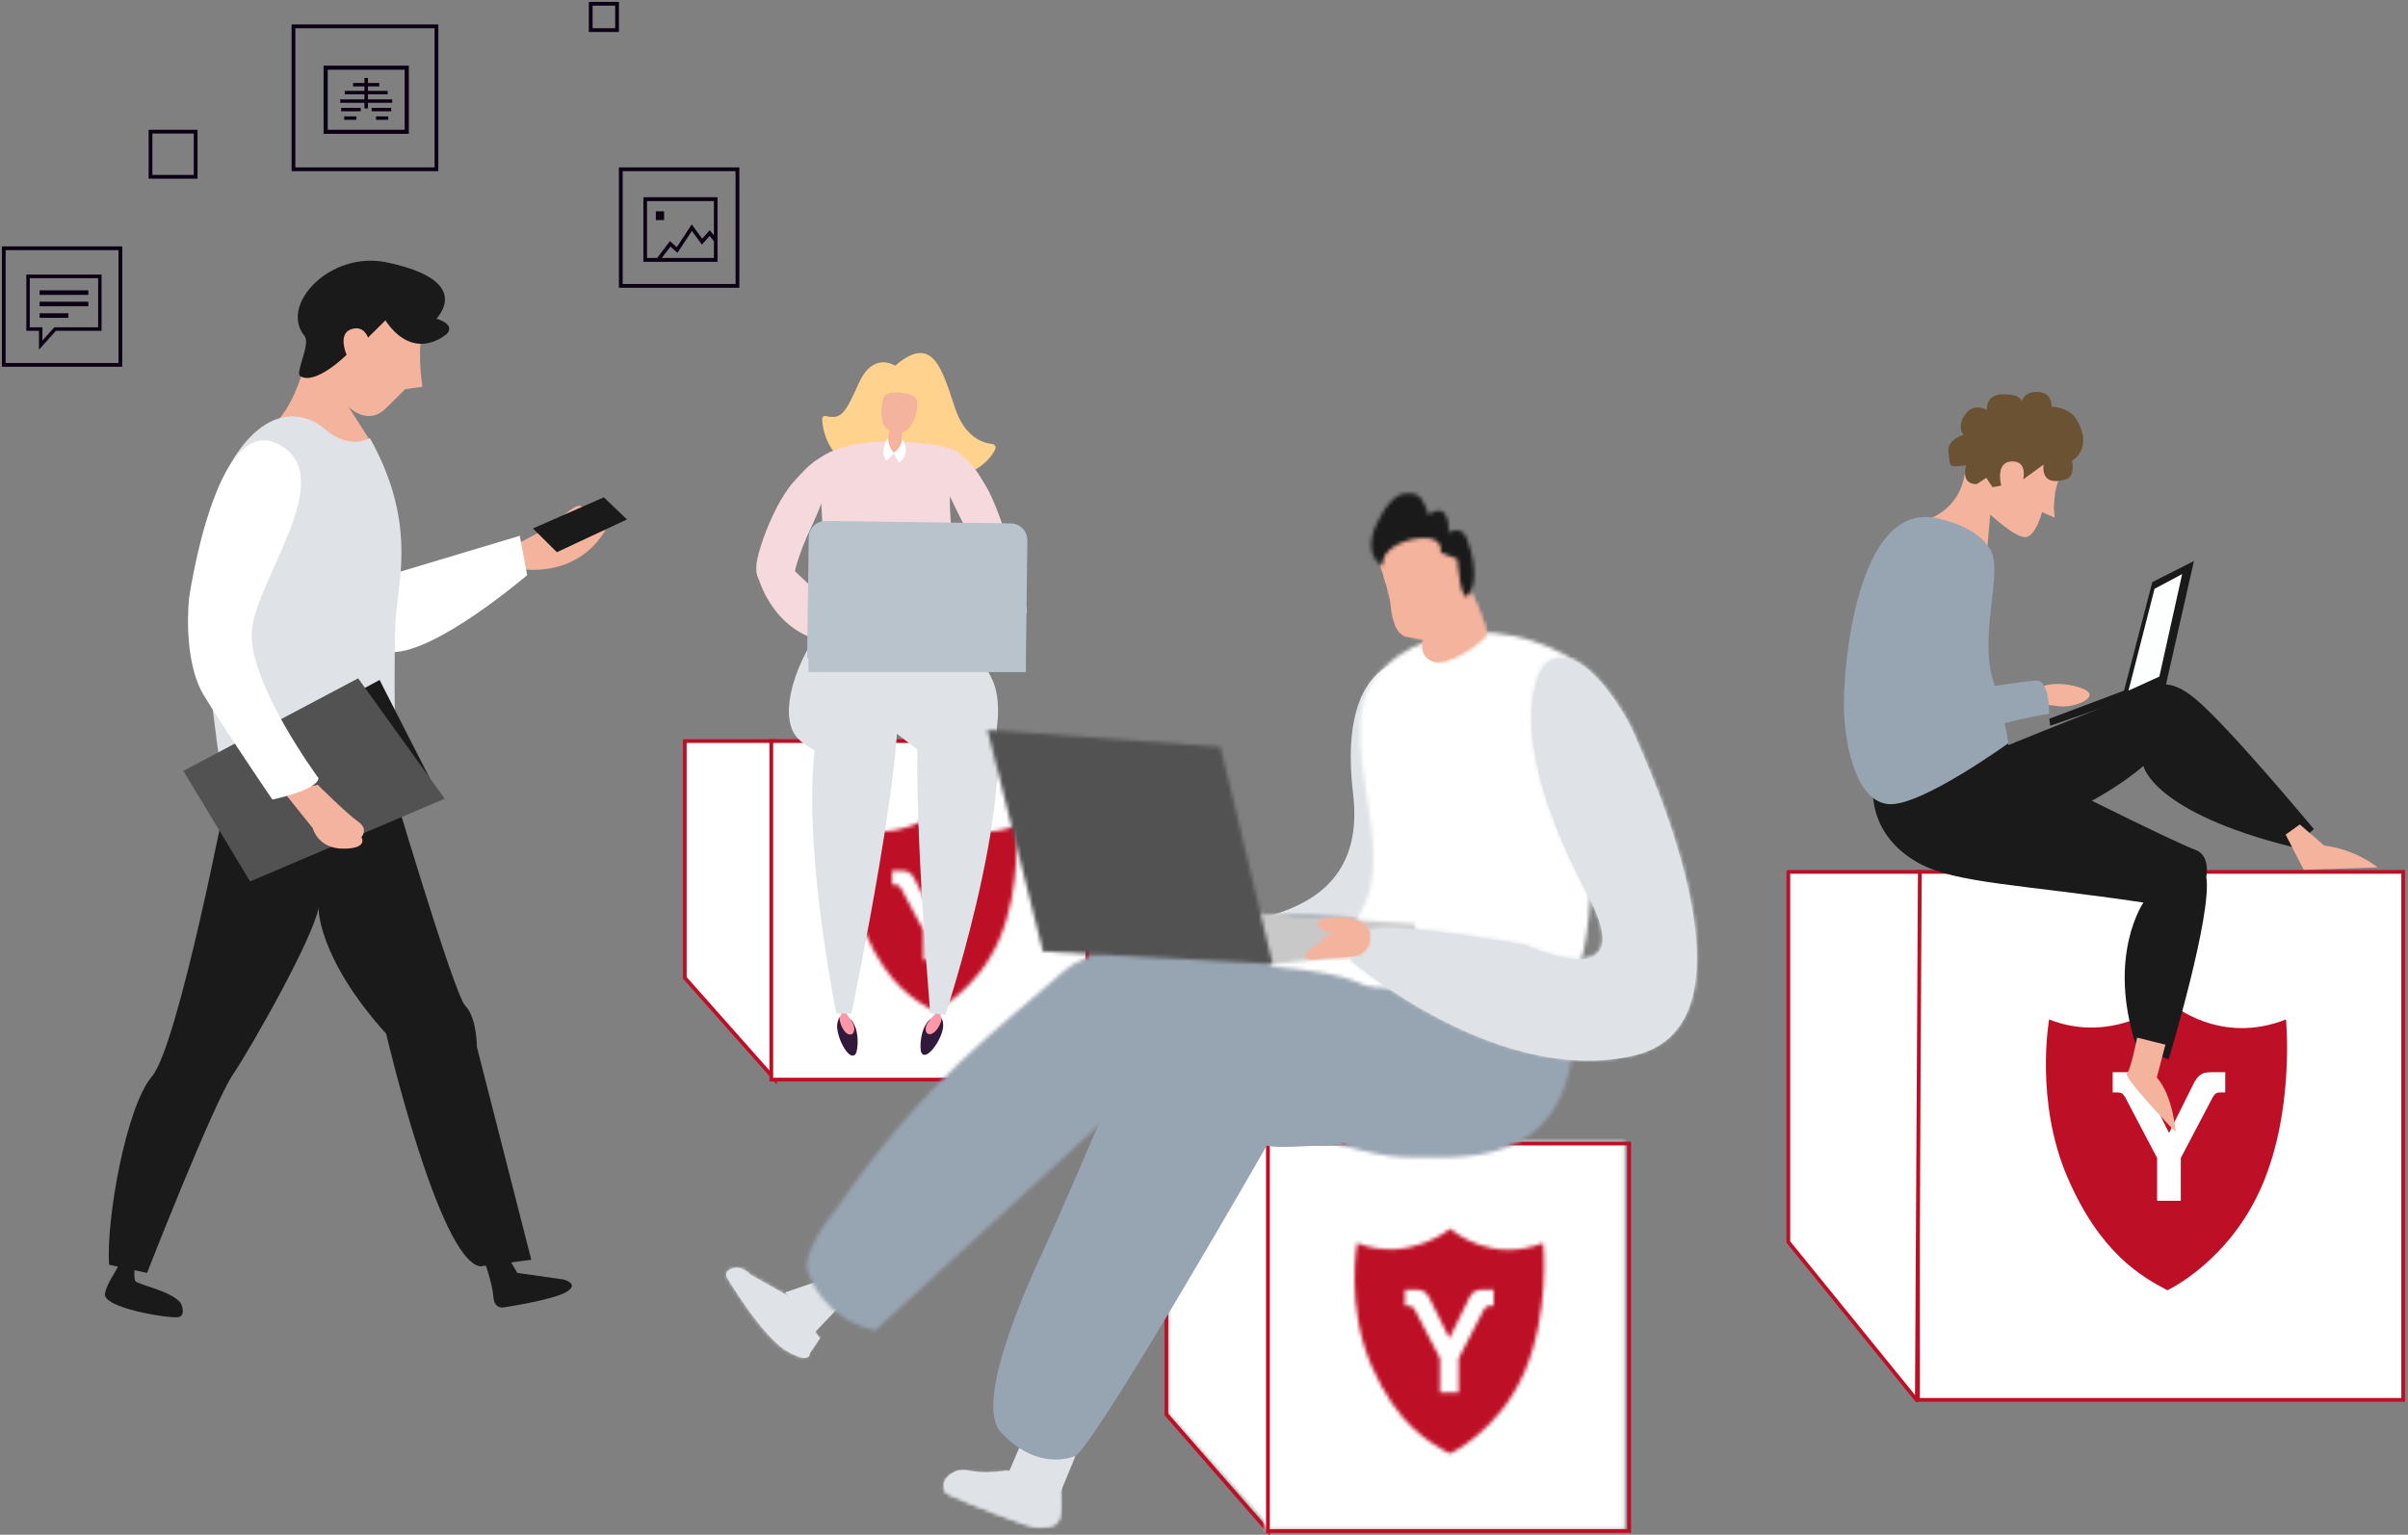
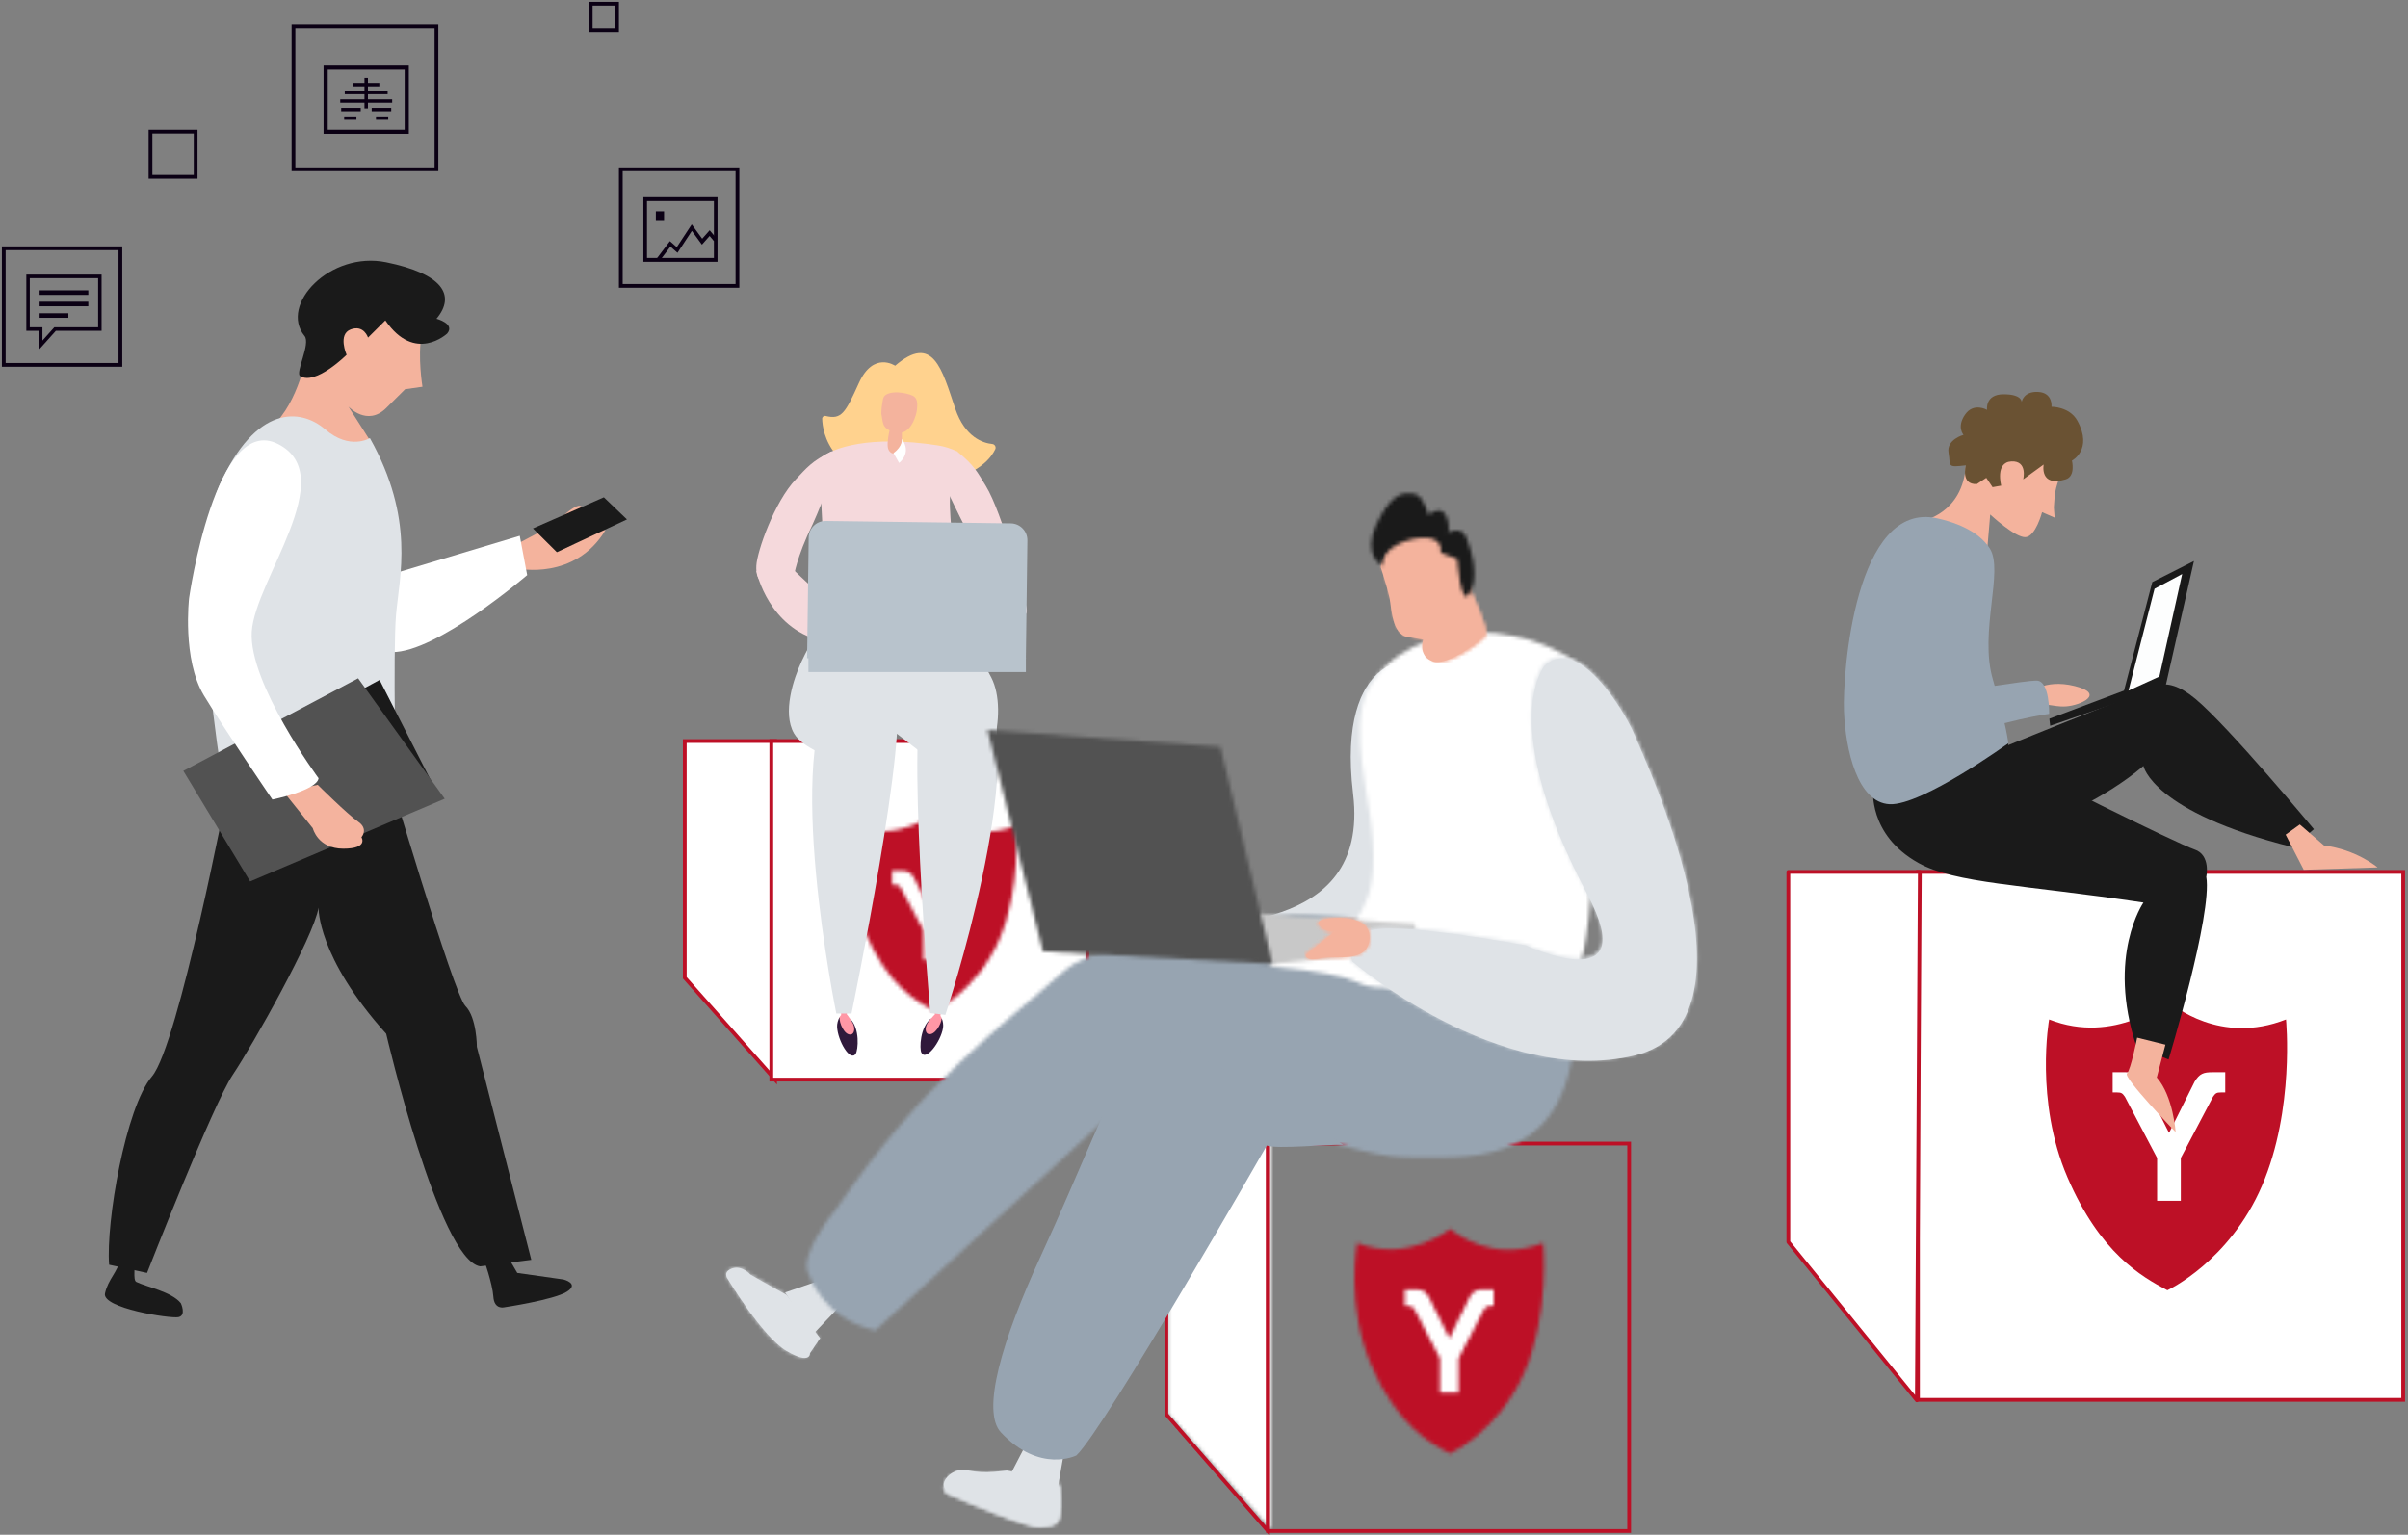
<svg xmlns="http://www.w3.org/2000/svg" xmlns:xlink="http://www.w3.org/1999/xlink" width="640px" height="408px" viewBox="0 0 640 408" version="1.1">
  <rect x="0" y="0" width="640" height="408" fill="#808080" stroke="none" />
  <title>hero image@3x</title>
  <desc>Created with Sketch.</desc>
  <defs>
    <polygon id="path-1" points="0 2674 1289.313 2674 1289.313 0.838 0 0.838" />
    <path d="M0.734,3.517 C0.734,3.517 -1.932,18.286 4.066,32.181 L4.066,32.181 C10.035,46.003 17.585,50.261 22.323,52.75 L22.323,52.75 C22.323,52.75 33.634,47.564 39.603,33.74 L39.603,33.74 C45.602,19.844 43.987,3.517 43.987,3.517 L43.987,3.517 C31.991,8.222 23.285,0.943 22.399,0.161 L22.399,0.161 C22.399,0.161 12.732,8.222 0.734,3.517 L0.734,3.517 Z" id="path-3" />
    <path d="M18.804,0.489 C17.152,0.489 16.399,0.725 15.463,2.237 L15.463,2.237 L10.708,11.624 L10.64,11.624 L5.852,2.237 C4.882,0.725 4.164,0.489 2.512,0.489 L2.512,0.489 L0.105,0.489 L0.105,4.22 L0.932,4.22 C1.724,4.22 1.937,4.354 2.404,5.023 L2.404,5.023 L8.436,16.307 L8.436,24.208 L12.879,24.208 L12.879,16.307 L18.911,5.023 C19.378,4.354 19.593,4.22 20.384,4.22 L20.384,4.22 L21.21,4.22 L21.21,0.489 L18.804,0.489 Z" id="path-5" />
    <polygon id="path-7" points="0 2674 1289.313 2674 1289.313 0.838 0 0.838" />
    <path d="M1.717,0.248 C-0.825,1.144 0.52,2.935 0.52,2.935 L0.52,2.935 C0.52,2.935 9.515,18.16 15.787,21.89 L15.787,21.89 C22.061,25.623 21.826,22.487 21.826,22.487 L21.826,22.487 L24.477,18.526 L15.787,7.186 C15.787,7.186 9.773,3.85 6.429,1.849 L6.429,1.849 C6.429,1.849 4.87,0.054 2.846,0.054 L2.846,0.054 C2.483,0.054 2.104,0.112 1.717,0.248 L1.717,0.248 Z" id="path-9" />
    <polygon id="path-11" points="0.298 0.518 0.298 72.708 27.875 103.757 27.875 0.518" />
-     <polygon id="path-13" points="0.224 0.518 95.87 0.518 95.87 103.757 0.224 103.757" />
    <path d="M0.689,4.455 C0.689,4.455 -2.361,21.247 4.501,37.046 L4.501,37.046 C11.327,52.76 19.964,57.603 25.383,60.432 L25.383,60.432 C25.383,60.432 38.322,54.534 45.148,38.819 L45.148,38.819 C52.011,23.019 50.165,4.455 50.165,4.455 L50.165,4.455 C36.441,9.807 26.483,1.531 25.47,0.642 L25.47,0.642 C25.47,0.642 14.412,9.807 0.689,4.455 L0.689,4.455 Z" id="path-15" />
    <path d="M21.31,0.852 C19.461,0.852 18.619,1.124 17.574,2.869 L17.574,2.869 L12.257,13.701 L12.182,13.701 L6.826,2.869 C5.743,1.124 4.939,0.852 3.093,0.852 L3.093,0.852 L0.402,0.852 L0.402,5.157 L1.325,5.157 C2.21,5.157 2.45,5.312 2.971,6.084 L2.971,6.084 L9.717,19.106 L9.717,28.224 L14.685,28.224 L14.685,19.106 L21.429,6.084 C21.952,5.312 22.192,5.157 23.075,5.157 L23.075,5.157 L24,5.157 L24,0.852 L21.31,0.852 Z" id="path-17" />
    <path d="M68.908,15.026 C51.665,30.427 31.647,44.121 8.358,78.23 L8.358,78.23 C8.358,78.23 -2.289,90.938 1.038,95.954 L1.038,95.954 C1.038,95.954 4.698,107.657 18.672,110.668 L18.672,110.668 L91.532,43.784 C91.532,43.784 143.855,64.615 159.187,64.615 L159.187,64.615 C174.518,64.615 200.991,68.035 204.319,34.341 L204.319,34.341 C207.645,0.647 129.72,0.07 129.72,0.07 L129.72,0.07 C129.72,0.07 79.286,5.759 68.908,15.026 L68.908,15.026 Z" id="path-19" />
    <path d="M1.452,2.697 C1.452,2.697 -0.39,5.026 2.374,6.332 L2.374,6.332 C5.138,7.636 23.874,15.351 26.178,15.044 L26.178,15.044 C28.48,14.734 30.937,15.199 31.706,12.112 L31.706,12.112 C32.472,9.025 31.706,3.778 31.706,3.778 L31.706,3.778 L17.937,0.538 C17.937,0.538 11.741,1.463 7.595,0.538 L7.595,0.538 C7.053,0.417 6.549,0.364 6.079,0.364 L6.079,0.364 C2.96,0.364 1.452,2.697 1.452,2.697 L1.452,2.697 Z" id="path-21" />
    <path d="M1.452,2.697 C1.452,2.697 -0.39,5.026 2.374,6.332 L2.374,6.332 C5.138,7.636 23.874,15.351 26.178,15.044 L26.178,15.044 C28.48,14.734 30.937,15.199 31.706,12.112 L31.706,12.112 C32.472,9.025 31.706,3.778 31.706,3.778 L31.706,3.778 L17.937,0.538 C17.937,0.538 11.741,1.463 7.595,0.538 L7.595,0.538 C7.053,0.417 6.549,0.364 6.081,0.364 L6.081,0.364 C2.96,0.364 1.452,2.697 1.452,2.697 L1.452,2.697 Z" id="path-23" />
    <path d="M26.649,15.282 C23.855,20.582 24.371,28.886 24.993,34.695 L24.993,34.695 C25.926,43.422 28.549,53.268 27.909,63.029 L27.909,63.029 C26.254,88.278 0.422,84.657 0.422,88.849 L0.422,88.849 C29.213,91.509 20.555,94.599 31.776,94.599 L31.776,94.599 C42.997,94.599 75.665,110.728 75.665,110.728 L75.665,110.728 C75.665,110.728 74.791,94.172 81.647,89.739 L81.647,89.739 C88.502,85.308 86.219,12.323 86.219,12.323 L86.219,12.323 C86.219,12.323 80.945,4.319 65.103,1.019 L65.103,1.019 C62.076,0.389 59.032,0.084 56.045,0.084 L56.045,0.084 C43.402,0.084 31.768,5.576 26.649,15.282 L26.649,15.282 Z" id="path-25" />
    <polygon id="path-27" points="21.346 15.312 60.51 10.789 58.886 4.641 0.494 0.714" />
    <polygon id="path-29" points="15.221 58.965 76.235 62.239 62.374 4.555 0.46 0.046" />
    <path d="M0.586,9.486 C0.586,9.486 2.342,14.892 2.925,17.65 L2.925,17.65 C3.511,20.406 3.511,27.305 7.756,28.023 L7.756,28.023 L11.998,28.742 C11.998,28.742 10.535,32.907 14.342,34.488 L14.342,34.488 C18.143,36.071 26.639,29.637 27.801,28.023 L27.801,28.023 C28.961,26.409 23.274,15.091 23.274,15.091 L23.274,15.091 C23.274,15.091 21.217,1.009 11.12,0.577 L11.12,0.577 C10.893,0.567 10.671,0.562 10.453,0.562 L10.453,0.562 C1.005,0.561 0.586,9.486 0.586,9.486 L0.586,9.486 Z" id="path-31" />
    <path d="M0.586,9.486 C0.586,9.486 2.342,14.892 2.925,17.65 L2.925,17.65 C3.511,20.406 3.511,27.305 7.756,28.023 L7.756,28.023 L11.998,28.742 C11.998,28.742 10.535,32.907 14.342,34.488 L14.342,34.488 C18.143,36.071 26.639,29.637 27.801,28.023 L27.801,28.023 C28.961,26.409 23.274,15.091 23.274,15.091 L23.274,15.091 C23.274,15.091 21.217,1.009 11.12,0.577 L11.12,0.577 C10.893,0.567 10.67,0.562 10.453,0.562 L10.453,0.562 C1.005,0.561 0.586,9.486 0.586,9.486 L0.586,9.486 Z" id="path-33" />
    <path d="M1.948,8.193 C-2.212,16.86 3.527,19.417 3.527,19.417 L3.527,19.417 C2.809,14.588 10.557,11.744 15.149,12.028 L15.149,12.028 C19.738,12.313 18.878,15.866 18.878,15.866 L18.878,15.866 L23.361,17.622 C23.361,17.622 24.187,30.927 26.624,26.725 L26.624,26.725 C29.065,22.525 27.197,15.582 25.775,12.028 L25.775,12.028 C24.35,8.477 20.886,10.594 20.886,10.594 L20.886,10.594 C21.317,9.442 20.886,5.636 19.164,4.923 L19.164,4.923 C17.444,4.213 15.722,5.92 15.722,5.92 L15.722,5.92 C14.574,2.649 13.57,0.376 11.418,0.235 L11.418,0.235 C11.044,0.211 10.641,0.173 10.208,0.173 L10.208,0.173 C8.141,0.173 5.388,1.026 1.948,8.193 L1.948,8.193 Z" id="path-35" />
    <path d="M52.351,2.623 C52.351,2.623 39.34,17.479 63.883,63.623 L63.883,63.623 C78.709,91.497 47.269,76.968 47.269,76.968 L47.269,76.968 C47.269,76.968 15.778,71.165 6.881,72.805 L6.881,72.805 C-2.017,74.444 0.951,81.332 0.951,81.332 L0.951,81.332 C0.951,81.332 40.159,114.875 76.403,106.303 L76.403,106.303 C112.645,97.728 78.947,27.193 76.403,20.989 L76.403,20.989 C74.281,15.813 65.186,0.623 57.038,0.623 L57.038,0.623 C55.417,0.623 53.833,1.224 52.351,2.623 L52.351,2.623 Z" id="path-37" />
    <path d="M6.927,0.296 C6.927,0.296 1.925,0.468 3.925,2.35 L3.925,2.35 C5.926,4.235 7.928,3.551 7.928,3.551 L7.928,3.551 L0.091,9.713 C0.091,9.713 -0.075,11.425 4.009,10.57 L4.009,10.57 C8.094,9.713 16.429,12.008 16.929,5.553 L16.929,5.553 C17.293,0.846 11.806,0.209 8.809,0.209 L8.809,0.209 C7.695,0.208 6.927,0.296 6.927,0.296 L6.927,0.296 Z" id="path-39" />
    <path d="M6.927,0.296 C6.927,0.296 1.925,0.468 3.925,2.35 L3.925,2.35 C5.926,4.235 7.928,3.551 7.928,3.551 L7.928,3.551 L0.091,9.713 C0.091,9.713 -0.075,11.425 4.009,10.57 L4.009,10.57 C8.094,9.713 16.429,12.008 16.929,5.553 L16.929,5.553 C17.293,0.846 11.806,0.208 8.809,0.208 L8.809,0.208 C7.696,0.208 6.927,0.296 6.927,0.296 L6.927,0.296 Z" id="path-41" />
  </defs>
  <g id="design_def" stroke="none" stroke-width="1" fill="none" fill-rule="evenodd">
    <g id="PRYV_open-Pryv.io_Def" transform="translate(-47, -156)">
      <g id="hero-image" transform="translate(-52, 24)">
        <g id="Group-89">
          <polygon id="Fill-80" fill="#DFE3E7" points="307.679 475.573 322.615 470.434 325.193 476.102 314.882 486.924" />
          <mask id="mask-2" fill="white">
            <use xlink:href="#path-1" />
          </mask>
          <g id="Clip-83" />
          <polygon id="Fill-82" fill="#FFFFFF" mask="url(#mask-2)" points="608.763 504.136 737.72 504.136 737.72 363.781 608.763 363.781" />
          <polygon id="Stroke-84" stroke="#BD1026" mask="url(#mask-2)" points="608.763 504.136 737.72 504.136 737.72 363.781 608.763 363.781" />
          <polygon id="Fill-85" fill="#FFFFFF" mask="url(#mask-2)" points="608.467 504.253 574.309 462.179 574.309 363.782 609.255 363.782" />
          <polygon id="Stroke-86" stroke="#BD1026" stroke-linecap="round" stroke-linejoin="round" mask="url(#mask-2)" points="608.467 504.253 574.309 462.179 574.309 363.782 609.255 363.782" />
          <path d="M675.151,398.105 C675.151,398.105 661.08,409.891 643.618,403.01 C643.618,403.01 639.737,424.606 648.469,444.925 C657.155,465.136 668.146,471.362 675.041,475.001 C675.041,475.001 691.506,467.416 700.193,447.205 C708.925,426.885 706.575,403.01 706.575,403.01 C689.113,409.891 676.441,399.247 675.151,398.105" id="Fill-87" fill="#BD1026" mask="url(#mask-2)" />
          <path d="M672.317,451.214 L678.616,451.214 L678.616,439.83 L687.166,423.569 C687.827,422.608 688.132,422.413 689.254,422.413 L690.424,422.413 L690.424,417.037 L687.013,417.037 C684.672,417.037 683.602,417.377 682.28,419.556 L675.538,433.082 L675.442,433.082 L668.652,419.556 C667.279,417.377 666.26,417.037 663.919,417.037 L660.508,417.037 L660.508,422.413 L661.678,422.413 C662.799,422.413 663.104,422.608 663.766,423.569 L672.317,439.83 L672.317,451.214 Z" id="Fill-88" fill="#FFFFFF" mask="url(#mask-2)" />
        </g>
        <g id="Group-27" transform="translate(126, 201)">
          <path d="M72.379,49.736 L65.6,39.083 C65.6,39.083 70.597,44.482 75.638,39.475 L80.678,34.466 L85.28,33.813 C85.28,33.813 83.966,25.759 85.061,20.097 C86.157,14.436 79.626,0.651 65.995,6.38 C60.296,8.776 55.694,10.516 54.599,24.887 C54.599,24.887 52.408,37.951 45.395,44.265 C38.381,50.578 73.227,55.804 73.227,55.804 L72.379,49.736 Z" id="Fill-1" fill="#F4B39D" />
          <path d="M133.932,71.915 C133.932,71.915 128.016,71.697 125.605,74.093 C123.194,76.488 128.673,68.65 127.796,66.037 C126.921,63.424 120.345,70.391 120.345,70.391 L109.607,76.051 L110.703,82.149 C110.703,82.149 125.824,85.414 133.932,71.915" id="Fill-3" fill="#F4B39D" />
          <path d="M111.141,73.439 L113.113,83.89 C113.113,83.89 89.007,104.574 77.172,104.356 C65.338,104.138 76.295,83.89 76.295,83.89 L111.141,73.439 Z" id="Fill-5" fill="#FFFFFF" />
          <path d="M100.622,267.648 L114.209,265.907 L99.745,209.299 C99.745,209.299 99.745,201.461 96.677,198.413 C93.609,195.364 75.638,134.402 75.638,134.402 L33.561,140.497 C33.561,140.497 20.411,208.864 13.397,217.137 C6.384,225.411 1.126,255.892 2.001,267.214 L12.082,269.391 C12.082,269.391 29.615,224.539 34.875,216.701 C40.135,208.864 56.352,180.124 57.667,172.286 C57.667,172.286 57.229,185.349 75.638,205.815 C75.638,205.815 89.664,265.907 100.622,267.648" id="Fill-7" fill="#1A1A1A" />
          <path d="M78.267,142.24 C78.267,142.24 77.392,104.355 78.267,94.341 C79.144,84.326 83.369,68.963 71.306,47.464 C71.306,47.464 65.995,50.795 59.419,45.135 C52.845,39.475 41.018,38.652 31.437,59.799 C27.575,68.326 26.109,86.503 28.739,112.194 C31.368,137.886 33.997,145.723 33.121,150.078 C32.245,154.433 78.267,142.24 78.267,142.24" id="Fill-9" fill="#DFE3E7" />
          <path d="M89.006,15.742 C89.006,15.742 94.046,17.049 91.855,19.662 C91.855,19.662 83.308,27.717 75.418,16.178 L70.816,20.751 C70.816,20.751 69.721,17.266 66.214,18.573 C62.708,19.879 65.117,25.322 65.117,25.322 C65.117,25.322 56.865,33.547 52.767,30.975 C51.401,30.118 55.64,22.382 53.941,20.315 C47.148,12.042 60.735,-2.328 75.638,0.719 C90.54,3.768 94.266,9.429 89.006,15.742" id="Fill-11" fill="#1A1A1A" />
          <polygon id="Fill-13" fill="#1A1A1A" points="133.495 63.207 139.631 69.085 121.004 77.795 114.647 71.48" />
          <polygon id="Fill-15" fill="#1A1A1A" points="66.652 115.678 73.884 111.758 89.664 142.675 70.816 147.466" />
          <polygon id="Fill-17" fill="#525252" points="91.197 143.329 68.185 111.323 21.725 135.926 39.477 165.319" />
          <path d="M69.063,153.562 C69.063,153.562 71.035,151.385 68.186,149.425 C65.338,147.465 57.448,139.627 57.448,139.627 L48.463,141.587 L56.133,151.167 C56.133,151.167 57.448,156.609 64.242,156.609 C71.035,156.609 69.063,153.562 69.063,153.562" id="Fill-19" fill="#F4B39E" />
          <path d="M57.667,137.886 C57.667,137.886 39.039,112.631 39.915,98.912 C40.792,85.196 63.583,57.546 46.928,49.054 C30.273,40.563 23.26,89.987 23.26,89.987 C23.26,89.987 21.379,106.25 27.204,115.895 C32.464,124.605 45.394,143.546 45.394,143.546 C45.394,143.546 57.229,141.152 57.667,137.886" id="Fill-21" fill="#FFFFFF" />
          <path d="M122.756,271.132 C122.756,271.132 127.139,272.221 123.632,274.398 C120.126,276.576 106.977,278.536 106.977,278.536 C106.977,278.536 104.346,279.188 104.128,275.704 C103.908,272.221 101.498,265.472 101.498,265.472 L108.073,265.254 L110.483,269.391 L122.756,271.132 Z" id="Fill-23" fill="#1A1A1A" />
          <path d="M21.068,277.447 C21.068,277.447 22.602,280.712 20.41,281.148 C18.219,281.583 0.03,278.754 0.905,274.834 C1.782,270.915 4.193,269.391 5.07,265.472 C5.604,263.085 7.709,263.17 8.577,265.689 C9.132,267.307 8.205,271.275 9.233,271.787 C11.863,273.092 18.658,274.398 21.068,277.447" id="Fill-25" fill="#1A1A1A" />
        </g>
        <polygon id="Fill-28" fill="#FFFFFF" points="281 329 281 391.932 305 419 305 329" />
        <polygon id="Stroke-29" stroke="#BD1026" points="281 329 305 329 305 419 281 391.932" />
        <polygon id="Fill-30" fill="#FFFFFF" points="304 419 388 419 388 329 304 329" />
        <polygon id="Stroke-31" stroke="#BD1026" points="304 419 388 419 388 329 304 329" />
        <g id="Group-34" transform="translate(325, 348)">
          <mask id="mask-4" fill="white">
            <use xlink:href="#path-3" />
          </mask>
          <g id="Clip-33" />
          <polygon id="Fill-32" fill="#BD1026" mask="url(#mask-4)" points="-3.526 56.403 47.855 56.403 47.855 -3.491 -3.526 -3.491" />
        </g>
        <g id="Group-37" transform="translate(336, 363)">
          <mask id="mask-6" fill="white">
            <use xlink:href="#path-5" />
          </mask>
          <g id="Clip-36" />
          <polygon id="Fill-35" fill="#FFFFFF" mask="url(#mask-6)" points="-3.662 27.913 24.978 27.913 24.978 -3.217 -3.662 -3.217" />
        </g>
        <g id="Group-74">
          <path d="M317.523,243.319 C317.617,246.955 319.534,259.583 341.517,261.03 C341.517,261.03 358.913,260.802 363.51,251.452 C363.813,250.839 363.399,250.102 362.719,250.033 C360.357,249.798 355.5,248.34 352.89,240.638 C349.355,230.206 347.045,220.524 336.905,229.226 C336.905,229.226 331.15,225.285 327.285,233.8 C323.658,241.787 322.686,243.621 318.433,242.585 C317.963,242.47 317.511,242.835 317.523,243.319" id="Fill-38" fill="#FFD28E" />
          <path d="M324.883,287.732 C324.883,287.732 316.946,297.29 312.058,307.802 C309.896,312.456 306.881,321.478 310.039,326.978 C312.347,330.992 320.589,333.591 320.589,333.591 L340.982,321.854 L343.503,292.992 L324.883,287.732 Z" id="Fill-40" fill="#DFE3E7" />
          <path d="M300.043,283.786 C300.182,284.669 303.464,298.724 316.953,302.277 L320.035,293.031 L309.082,282.731 L300.043,283.786 Z" id="Fill-42" fill="#F5D9DC" />
          <path d="M326.431,412.132 C327.06,411.176 327.65,405.381 324.868,402.749 C325.214,403.257 325.685,405.771 324.922,405.916 C323.8,406.126 322.552,403.621 322.148,402.392 C321.709,403.15 321.453,404.161 321.485,404.954 C321.651,408.673 324.959,414.373 326.431,412.132" id="Fill-44" fill="#30193B" />
          <path d="M322.54,400.131 C322.559,401.237 322.565,401.835 322.559,401.841 C322.414,401.984 322.275,402.176 322.149,402.393 C322.007,403.885 323.439,407.346 325.211,406.996 C326.089,406.824 326.473,405.163 325.374,403.507 C324.569,402.29 324.175,401.744 324.03,401.595 C324.177,401.177 324.341,400.718 324.52,400.225 C325.8,396.699 322.497,397.381 322.54,400.131" id="Fill-46" fill="#FF97A6" />
          <path d="M347.603,289.546 C347.603,289.546 357.498,302.45 362.472,312.125 C364.818,316.688 364.78,323.888 362.875,330.232 C361.542,334.667 352.661,338.842 352.661,338.842 L331.627,322.643 L328.983,292.349 L347.603,289.546 Z" id="Fill-48" fill="#DFE3E7" />
          <path d="M343.88,411.821 C343.369,410.799 343.463,404.973 346.537,402.686 C346.134,403.147 345.371,405.591 346.111,405.824 C347.198,406.163 348.735,403.822 349.281,402.653 C349.629,403.453 349.765,404.49 349.636,405.271 C349.037,408.946 345.079,414.216 343.88,411.821" id="Fill-50" fill="#30193B" />
          <path d="M349.158,400.358 C349.01,401.453 348.933,402.046 348.939,402.055 C349.067,402.211 349.178,402.419 349.28,402.652 C349.246,404.15 347.412,407.417 345.696,406.862 C344.847,406.588 344.662,404.897 345.946,403.377 C346.888,402.263 347.345,401.77 347.504,401.638 C347.408,401.205 347.302,400.731 347.18,400.219 C346.324,396.57 349.526,397.631 349.158,400.358" id="Fill-52" fill="#FF97A6" />
          <path d="M316.952,253.892 C320.236,251.009 330.104,247.609 348.195,250.397 C349.993,250.672 351.742,251.21 353.517,252.07 C352.595,258.124 352.118,260.568 352.118,260.568 C350.445,264.529 352.54,274.496 351.829,278.493 C350.914,283.641 350.293,294.955 350.293,294.955 C350.293,294.955 338.141,296.502 332.207,296.605 C327.334,296.688 317.786,294.95 317.552,292.059 C317.089,286.318 318.029,278.879 317.526,270.584 C316.948,261.086 316.952,253.892 316.952,253.892" id="Fill-54" fill="#F5D9DC" />
          <path d="M353.334,251.983 C358.039,255.723 358.922,257.784 361.041,261.236 C365.352,268.266 370.985,289.677 371.801,293.424 C373.347,300.498 359.116,286.599 359.116,286.599 C359.116,286.599 360.02,280.642 355.327,271.797 C354.205,269.683 350.671,262.312 350.671,262.312 C350.671,262.312 351.927,257.945 353.334,251.983" id="Fill-56" fill="#F5D9DC" />
          <path d="M320.025,251.983 C314.634,254.646 313.336,256.475 310.537,259.406 C304.835,265.367 300.207,278.582 300.02,282.407 C299.571,291.616 310.031,285.133 310.031,285.133 C310.031,285.133 310.624,280.31 315.025,271.28 C316.074,269.128 319.278,260.924 319.278,260.924 C319.278,260.924 320.139,258.108 320.025,251.983" id="Fill-58" fill="#F5D9DC" />
          <path d="M338.663,244.581 C338.663,244.581 338.885,251.178 338.333,251.847 C337.78,252.514 335.946,253.255 335.136,251.515 C334.326,249.773 335.979,244.242 335.979,244.242 L338.663,244.581 Z" id="Fill-60" fill="#F4B39D" />
-           <path d="M335.079,248.236 C335.079,248.236 334.772,250.342 336.626,252.462 L334.605,254.519 C334.605,254.519 332.528,252.481 335.079,248.236" id="Fill-62" fill="#FFFFFF" />
          <path d="M338.685,248.698 C338.685,248.698 339.017,250.594 336.474,252.439 L337.96,255.067 C337.96,255.067 341.503,252.467 338.685,248.698" id="Fill-64" fill="#FFFFFF" />
          <path d="M333.332,242.504 C333.056,241.727 333.459,239.32 333.683,238.142 C333.777,237.653 334.038,237.198 334.464,236.941 C336.749,235.549 341.22,236.781 342.015,237.461 C342.978,238.286 342.81,239.805 342.708,240.933 C342.61,242.064 341.186,247.613 337.547,247 C333.586,246.336 333.71,244.747 333.332,242.504" id="Fill-66" fill="#F4B39D" />
          <path d="M371.657,307.016 L313.515,306.989 L313.937,274.908 C313.967,272.437 316.001,270.462 318.475,270.495 L367.637,271.136 C370.113,271.166 372.093,273.196 372.061,275.667 L371.657,307.016 Z" id="Fill-68" fill="#B8C3CC" />
          <mask id="mask-8" fill="white">
            <use xlink:href="#path-7" />
          </mask>
          <g id="Clip-71" />
          <polygon id="Fill-70" fill="#B8C3CC" mask="url(#mask-8)" points="313.872 310.662 371.658 310.662 371.658 306.809 313.872 306.809" />
          <path d="M325.314,401.423 L321.278,401.423 C321.278,401.423 306.833,330.828 321.273,314.247 C324.195,310.894 332.985,308.221 336.802,315.723 C341.277,324.515 325.314,401.423 325.314,401.423" id="Fill-72" fill="#DFE3E7" mask="url(#mask-8)" />
          <path d="M346.25,401.316 L350.259,401.789 C350.259,401.789 372.918,333.379 360.532,315.218 C358.027,311.545 349.612,307.861 344.938,314.861 C339.455,323.068 346.25,401.316 346.25,401.316" id="Fill-73" fill="#DFE3E7" mask="url(#mask-8)" />
        </g>
        <path d="M308.064,476.233 C308.064,476.233 301.878,472.85 298.441,470.821 C298.441,470.821 296.212,468.288 293.597,469.197 C290.982,470.106 292.366,471.923 292.366,471.923 C292.366,471.923 301.614,487.362 308.064,491.146 C314.515,494.929 314.273,491.751 314.273,491.751 L317,487.733 L308.064,476.233 Z" id="Fill-75" fill="#DFE3E7" />
        <g id="Group-79" transform="translate(292, 469)">
          <mask id="mask-10" fill="white">
            <use xlink:href="#path-9" />
          </mask>
          <g id="Clip-78" />
          <polygon id="Fill-77" fill="#DFE3E7" mask="url(#mask-10)" points="-4.049 27.933 28.692 27.933 28.692 -4.16 -4.049 -4.16" />
        </g>
        <g id="Group-92" transform="translate(409, 435)">
          <mask id="mask-12" fill="white">
            <use xlink:href="#path-11" />
          </mask>
          <g id="Clip-91" />
          <polygon id="Fill-90" fill="#FFFFFF" mask="url(#mask-12)" points="-4.011 107.989 32.184 107.989 32.184 -3.713 -4.011 -3.713" />
        </g>
        <polygon id="Stroke-93" stroke="#BD1026" points="409 436 436 436 436 539 409 508.023" />
        <g id="Group-97" transform="translate(435, 435)">
          <mask id="mask-14" fill="white">
            <use xlink:href="#path-13" />
          </mask>
          <g id="Clip-96" />
          <polygon id="Fill-95" fill="#FFFFFF" mask="url(#mask-14)" points="-3.969 107.989 100.066 107.989 100.066 -3.713 -3.969 -3.713" />
        </g>
        <polygon id="Stroke-98" stroke="#BD1026" points="436 539 532 539 532 436 436 436" />
        <g id="Group-102" transform="translate(459, 458)">
          <mask id="mask-16" fill="white">
            <use xlink:href="#path-15" />
          </mask>
          <g id="Clip-101" />
          <polygon id="Fill-100" fill="#BD1026" mask="url(#mask-16)" points="-4.184 64.585 54.589 64.585 54.589 -3.511 -4.184 -3.511" />
        </g>
        <g id="Group-105" transform="translate(472, 474)">
          <mask id="mask-18" fill="white">
            <use xlink:href="#path-17" />
          </mask>
          <g id="Clip-104" />
          <polygon id="Fill-103" fill="#FFFFFF" mask="url(#mask-18)" points="-3.812 32.501 28.212 32.501 28.212 -3.426 -3.812 -3.426" />
        </g>
        <path d="M415.856,380.666 C412.618,391.312 419.612,377.445 419.612,377.445 C419.612,377.445 450.782,397.867 465.026,371.559 C479.267,345.25 470.091,308.111 470.091,308.111 C477.048,308.111 453.958,304.181 458.626,343.05 C463.294,381.918 417.46,375.39 415.856,380.666" id="Fill-106" fill="#DFE3E7" />
        <g id="Group-110" transform="translate(313, 375)">
          <mask id="mask-20" fill="white">
            <use xlink:href="#path-19" />
          </mask>
          <g id="Clip-109" />
          <polygon id="Fill-108" fill="#97A4B1" mask="url(#mask-20)" points="-3.8 114.892 208.617 114.892 208.617 -4.154 -3.8 -4.154" />
        </g>
        <g id="Group-115" transform="translate(349, 515)" fill="#DFE3E7">
-           <polygon id="Fill-111" points="17.611 9.539 21.653 0.125 35.804 4.159 31.922 13.572" />
          <path d="M17.611,7.924 C17.611,7.924 11.527,8.827 7.457,7.924 C3.385,7.02 1.427,10.03 1.427,10.03 C1.427,10.03 -0.383,12.3 2.33,13.573 C5.045,14.845 23.44,22.367 25.7,22.067 C27.962,21.766 30.374,22.218 31.129,19.209 C31.883,16.199 31.129,11.085 31.129,11.085 L17.611,7.924 Z" id="Fill-113" />
        </g>
        <g id="Group-118" transform="translate(349, 523)">
          <mask id="mask-22" fill="white">
            <use xlink:href="#path-21" />
          </mask>
          <g id="Clip-117" />
          <polygon id="Fill-116" fill="#DFE3E7" mask="url(#mask-22)" points="0.337 15.239 32.35 15.239 32.35 -0.443 0.337 -0.443" />
        </g>
        <g id="Group-121" transform="translate(349, 523)">
          <mask id="mask-24" fill="white">
            <use xlink:href="#path-23" />
          </mask>
          <g id="Clip-120" />
          <polygon id="Fill-119" fill="#DFE3E7" mask="url(#mask-24)" points="-3.476 19.409 36.372 19.409 36.372 -3.993 -3.476 -3.993" />
        </g>
        <polygon id="Fill-122" fill="#DFE3E7" points="367 525.02 375.312 509 383 511.057 379.891 529" />
        <g id="Group-126" transform="translate(436, 300)">
          <mask id="mask-26" fill="white">
            <use xlink:href="#path-25" />
          </mask>
          <g id="Clip-125" />
          <polygon id="Fill-124" fill="#FFFFFF" mask="url(#mask-26)" points="-3.796 114.953 90.803 114.953 90.803 -4.142 -3.796 -4.142" />
        </g>
        <g id="Group-129" transform="translate(416, 373)">
          <mask id="mask-28" fill="white">
            <use xlink:href="#path-27" />
          </mask>
          <g id="Clip-128" />
          <polygon id="Fill-127" fill="#C8C8C8" mask="url(#mask-28)" points="-3.659 19.669 64.661 19.669 64.661 -3.642 -3.659 -3.642" />
        </g>
        <g id="Group-132" transform="translate(361, 326)">
          <mask id="mask-30" fill="white">
            <use xlink:href="#path-29" />
          </mask>
          <g id="Clip-131" />
          <polygon id="Fill-130" fill="#525252" mask="url(#mask-30)" points="-3.733 66.433 80.428 66.433 80.428 -4.149 -3.733 -4.149" />
        </g>
        <path d="M477.257,302.035 C477.257,302.035 475.814,306.18 479.568,307.753 C483.319,309.326 491.699,302.925 492.846,301.32 C493.99,299.714 488.38,288.454 488.38,288.454 C488.38,288.454 486.351,274.444 476.391,274.014 C466.434,273.587 466,282.879 466,282.879 C466,282.879 467.732,288.256 468.308,291.001 C468.887,293.743 468.887,300.607 473.073,301.32 L477.257,302.035 Z" id="Fill-133" fill="#F4B39D" />
        <g id="Group-137" transform="translate(466, 273)">
          <mask id="mask-32" fill="white">
            <use xlink:href="#path-31" />
          </mask>
          <g id="Clip-136" />
          <polygon id="Fill-135" fill="#F4B39D" mask="url(#mask-32)" points="-382.398 2442.759 839.092 2442.759 839.092 -213.471 -382.398 -213.471" />
        </g>
        <g id="Group-140" transform="translate(466, 273)">
          <mask id="mask-34" fill="white">
            <use xlink:href="#path-33" />
          </mask>
          <g id="Clip-139" />
          <polygon id="Fill-138" fill="#F4B39D" mask="url(#mask-34)" points="-3.691 39.009 32.235 39.009 32.235 -3.709 -3.691 -3.709" />
        </g>
        <g id="Group-143" transform="translate(463, 263)">
          <mask id="mask-36" fill="white">
            <use xlink:href="#path-35" />
          </mask>
          <g id="Clip-142" />
          <polygon id="Fill-141" fill="#1A1A1A" mask="url(#mask-36)" points="-3.842 31.822 32.084 31.822 32.084 -4.103 -3.842 -4.103" />
        </g>
        <path d="M533.423,412.599 C569.424,404.032 535.95,333.551 533.423,327.35 C530.896,321.151 518.413,300.567 509.529,308.999 C509.529,308.999 496.606,323.843 520.986,369.951 C535.713,397.805 504.482,383.287 504.482,383.287 C504.482,383.287 473.2,377.489 464.361,379.127 C455.525,380.765 458.472,387.647 458.472,387.647 C458.472,387.647 497.42,421.166 533.423,412.599" id="Fill-144" fill="#DFE3E7" />
        <g id="Group-148" transform="translate(457, 306)">
          <mask id="mask-38" fill="white">
            <use xlink:href="#path-37" />
          </mask>
          <g id="Clip-147" />
          <polygon id="Fill-146" fill="#DFE3E7" mask="url(#mask-38)" points="-368.227 2370.066 834.602 2370.066 834.602 -241.963 -368.227 -241.963" />
        </g>
        <path d="M452.895,376.091 C452.895,376.091 447.85,376.27 449.868,378.224 C451.885,380.179 453.904,379.467 453.904,379.467 L446.001,385.863 C446.001,385.863 445.833,387.639 449.952,386.752 C454.071,385.863 462.478,388.244 462.983,381.546 C463.487,374.848 452.895,376.091 452.895,376.091" id="Fill-149" fill="#F4B39D" />
        <g id="Group-153" transform="translate(446, 376)">
          <mask id="mask-40" fill="white">
            <use xlink:href="#path-39" />
          </mask>
          <g id="Clip-152" />
          <polygon id="Fill-151" fill="#F4B39D" mask="url(#mask-40)" points="-356.617 2367.444 843.812 2367.444 843.812 -322.515 -356.617 -322.515" />
        </g>
        <g id="Group-156" transform="translate(446, 376)">
          <mask id="mask-42" fill="white">
            <use xlink:href="#path-41" />
          </mask>
          <g id="Clip-155" />
          <polygon id="Fill-154" fill="#F4B39D" mask="url(#mask-42)" points="-4.112 15.136 21.148 15.136 21.148 -4.118 -4.112 -4.118" />
        </g>
        <path d="M456,436.342 C452.09,436.157 438.368,437.526 435.691,436.527 C435.691,436.527 392.778,511.563 385.084,518.911 C385.084,518.911 375.402,523.819 365.035,512.796 C359.765,507.193 365.238,488.421 375.617,465.906 C385.661,444.118 395.008,420.135 398.463,416.029 C398.463,416.029 403.408,405.928 420.204,414.357 C431.401,419.977 443.332,427.306 456,436.342" id="Fill-157" fill="#97A4B1" />
        <g id="Group-181" transform="translate(589, 236)">
          <path d="M49.262,80.444 C49.262,80.444 53.144,76.328 61.425,78.387 C69.706,80.444 62.978,83.53 59.096,83.787 C55.214,84.045 53.66,82.245 50.296,84.559 C46.933,86.874 49.262,80.444 49.262,80.444" id="Fill-159" fill="#F4B39D" />
          <path d="M58.172,20.949 C58.172,20.949 56.293,25.1 56.084,28.006 L55.874,30.911 L56.084,33.609 L52.742,32.157 C52.742,32.157 51.071,38.591 48.357,38.798 C45.642,39.006 38.96,32.78 38.96,32.78 L38.125,42.535 L21.001,34.44 C21.001,34.44 31.65,32.571 32.485,19.703 C32.485,19.703 35.828,7.873 46.269,7.873 C56.71,7.873 59.007,10.778 58.172,20.949" id="Fill-161" fill="#F4B39D" />
          <path d="M86.364,177.654 C86.364,177.654 98.058,139.048 96.388,129.085 C96.388,129.085 97.641,123.274 93.255,121.821 C88.871,120.368 48.149,100.235 45.852,98.367 C43.553,96.5 43.763,93.594 43.763,93.594 L7.844,105.632 C7.844,105.632 6.38,117.861 19.856,125.389 C29.698,130.888 47.509,131.116 79.682,135.934 C79.682,135.934 69.866,150.048 77.802,174.126 L86.364,177.654 Z" id="Fill-163" fill="#1A1A1A" />
          <path d="M119.359,121.198 L124.997,116.424 C124.997,116.424 102.235,89.027 93.464,81.762 C84.694,74.498 81.353,79.479 75.923,81.348 C70.492,83.215 41.885,94.838 41.885,94.838 L54.831,114.141 C54.831,114.141 69.032,108.745 79.681,99.612 C79.681,99.612 81.978,111.858 119.359,121.198" id="Fill-165" fill="#1A1A1A" />
          <path d="M43.763,93.593 C43.763,93.593 43.445,89.372 39.686,76.712 C35.928,64.051 42.661,47.695 38.839,41.795 C36.768,38.599 32.672,35.567 24.969,33.817 C3.042,28.836 -0.318,75.099 0.093,85.071 C0.517,95.358 3.668,109.367 12.229,109.783 C20.792,110.197 43.763,93.593 43.763,93.593" id="Fill-167" fill="#97A4B1" />
          <path d="M141.913,126.594 C141.913,126.594 136.274,121.821 127.712,120.783 L121.238,115.178 L117.48,117.877 L122.283,127.217 L141.913,126.594 Z" id="Fill-169" fill="#F4B39D" />
          <path d="M88.244,196.956 C88.244,196.956 87.617,187.408 83.231,182.427 L85.529,173.71 L78.01,171.842 C78.01,171.842 76.341,180.352 75.296,181.388 C74.252,182.427 88.244,196.956 88.244,196.956" id="Fill-171" fill="#F4B39D" />
          <path d="M54.622,85.771 C54.622,85.771 54.831,76.942 51.281,76.942 C47.731,76.942 32.486,79.812 28.31,79.59 C28.31,79.59 35.41,52.222 29.772,41.407 C24.133,30.592 18.496,38.096 17.451,44.717 C16.407,51.339 4.711,100.338 24.342,93.717 C43.972,87.095 54.622,85.771 54.622,85.771" id="Fill-173" fill="#97A4B1" />
          <path d="M53.16,19.495 C53.16,19.495 51.998,25.584 59.007,23.439 C61.723,22.609 60.679,18.458 60.679,18.458 C60.679,18.458 66.317,15.552 62.139,7.873 C60.066,4.06 55.249,4.136 55.249,4.136 C55.249,4.136 55.667,0.401 51.698,0.193 C47.731,-0.015 47.314,2.891 47.314,2.891 C47.314,2.891 47.522,0.817 42.511,0.817 C37.498,0.817 38.125,4.966 38.125,4.966 C38.125,4.966 34.574,2.891 32.278,6.212 C29.981,9.534 31.86,11.608 31.86,11.608 C31.86,11.608 27.265,12.854 27.892,16.382 C28.518,19.911 27.265,20.326 32.485,19.704 C32.485,19.704 31.025,24.893 35.41,24.685 L37.916,23.023 L39.585,25.515 L41.884,25.099 C41.884,25.099 40.213,18.874 44.598,18.665 C48.984,18.458 47.731,23.439 47.731,23.439 L53.16,19.495 Z" id="Fill-175" fill="#6A5233" />
          <polygon id="Fill-177" fill="#1A1A1A" points="82.04 50.745 93.108 45.142 85.589 78.35 54.893 88.935 54.683 87.067 74.522 79.595" />
          <polygon id="Fill-179" fill="#FDFEFE" points="82.636 52.521 89.975 48.608 83.92 75.86 75.713 79.595" />
        </g>
        <g id="illustration---pryvlab" transform="translate(100, 133)">
          <g id="icon_bubbble-" transform="translate(6, 72)" fill="#0B0014">
            <path d="M0,0 L0,0.944 L0,14.007 L0,14.951 L0.916,14.951 L3.361,14.951 L3.361,17.536 L3.361,19.951 L4.951,18.177 L7.84,14.951 L19.084,14.951 L20,14.951 L20,0 L0,0 Z M0.916,0.944 L19.084,0.944 L19.084,14.007 L7.439,14.007 L4.277,17.536 L4.277,14.007 L0.916,14.007 L0.916,0.944 Z" id="Fill-1" />
            <polygon id="Fill-2" points="3.529 5.392 16.471 5.392 16.471 4.183 3.529 4.183" />
            <polygon id="Fill-3" points="3.529 8.415 16.471 8.415 16.471 7.206 3.529 7.206" />
            <polygon id="Fill-4" points="3.529 11.487 11.176 11.487 11.176 10.278 3.529 10.278" />
          </g>
          <g id="Group-5" transform="translate(170, 51)" fill="#0B0014">
            <g id="Group-4">
              <polygon id="Fill-1" points="8.873 13.707 7.053 12.101 3.491 16.808 4.236 17.456 7.189 13.554 9.061 15.205 12.89 9.384 15.557 13.032 17.598 10.727 18.774 12.123 19.487 11.434 17.615 9.214 15.627 11.459 12.849 7.66" />
              <path d="M0,17.602 L19.703,17.602 L19.703,0.428 L0,0.428 L0,17.602 Z M0.96,16.573 L18.743,16.573 L18.743,1.457 L0.96,1.457 L0.96,16.573 Z" id="Fill-2" />
              <polygon id="Fill-3" points="3.312 6.502 5.498 6.502 5.498 4.182 3.312 4.182" />
            </g>
          </g>
          <g id="icon_graph" transform="translate(85, 16)" fill="#0B0014">
            <path d="M0,18.579 L22.658,18.579 L22.658,0.452 L0,0.452 L0,18.579 Z M1.104,17.494 L21.554,17.494 L21.554,1.538 L1.104,1.538 L1.104,17.494 Z" id="Fill-1" />
            <polygon id="Fill-2" points="7.845 5.969 14.813 5.969 14.813 5.065 7.845 5.065" />
            <polygon id="Fill-3" points="10.869 11.829 11.789 11.829 11.789 3.721 10.869 3.721" />
            <polygon id="Fill-4" points="5.633 8.062 17.026 8.062 17.026 7.157 5.633 7.157" />
            <polygon id="Fill-5" points="4.429 10.323 18.229 10.323 18.229 9.419 4.429 9.419" />
            <polygon id="Fill-6" points="4.68 12.585 9.872 12.585 9.872 11.681 4.68 11.681" />
            <polygon id="Fill-7" points="12.787 12.585 17.979 12.585 17.979 11.681 12.787 11.681" />
            <polygon id="Fill-8" points="13.927 14.847 17.184 14.847 17.184 13.943 13.927 13.943" />
            <polygon id="Fill-9" points="5.474 14.847 8.732 14.847 8.732 13.943 5.474 13.943" />
          </g>
          <rect id="Rectangle" stroke="#0B0014" x="0" y="65" width="31" height="31" />
          <rect id="Rectangle-Copy-2" stroke="#0B0014" x="77" y="6" width="38" height="38" />
          <rect id="Rectangle-Copy-3" stroke="#0B0014" x="164" y="44" width="31" height="31" />
          <rect id="Rectangle-Copy-5" stroke="#0B0014" x="156" y="0" width="7" height="7" />
          <rect id="Rectangle-Copy-6" stroke="#0B0014" x="39" y="34" width="12" height="12" />
        </g>
      </g>
    </g>
  </g>
</svg>